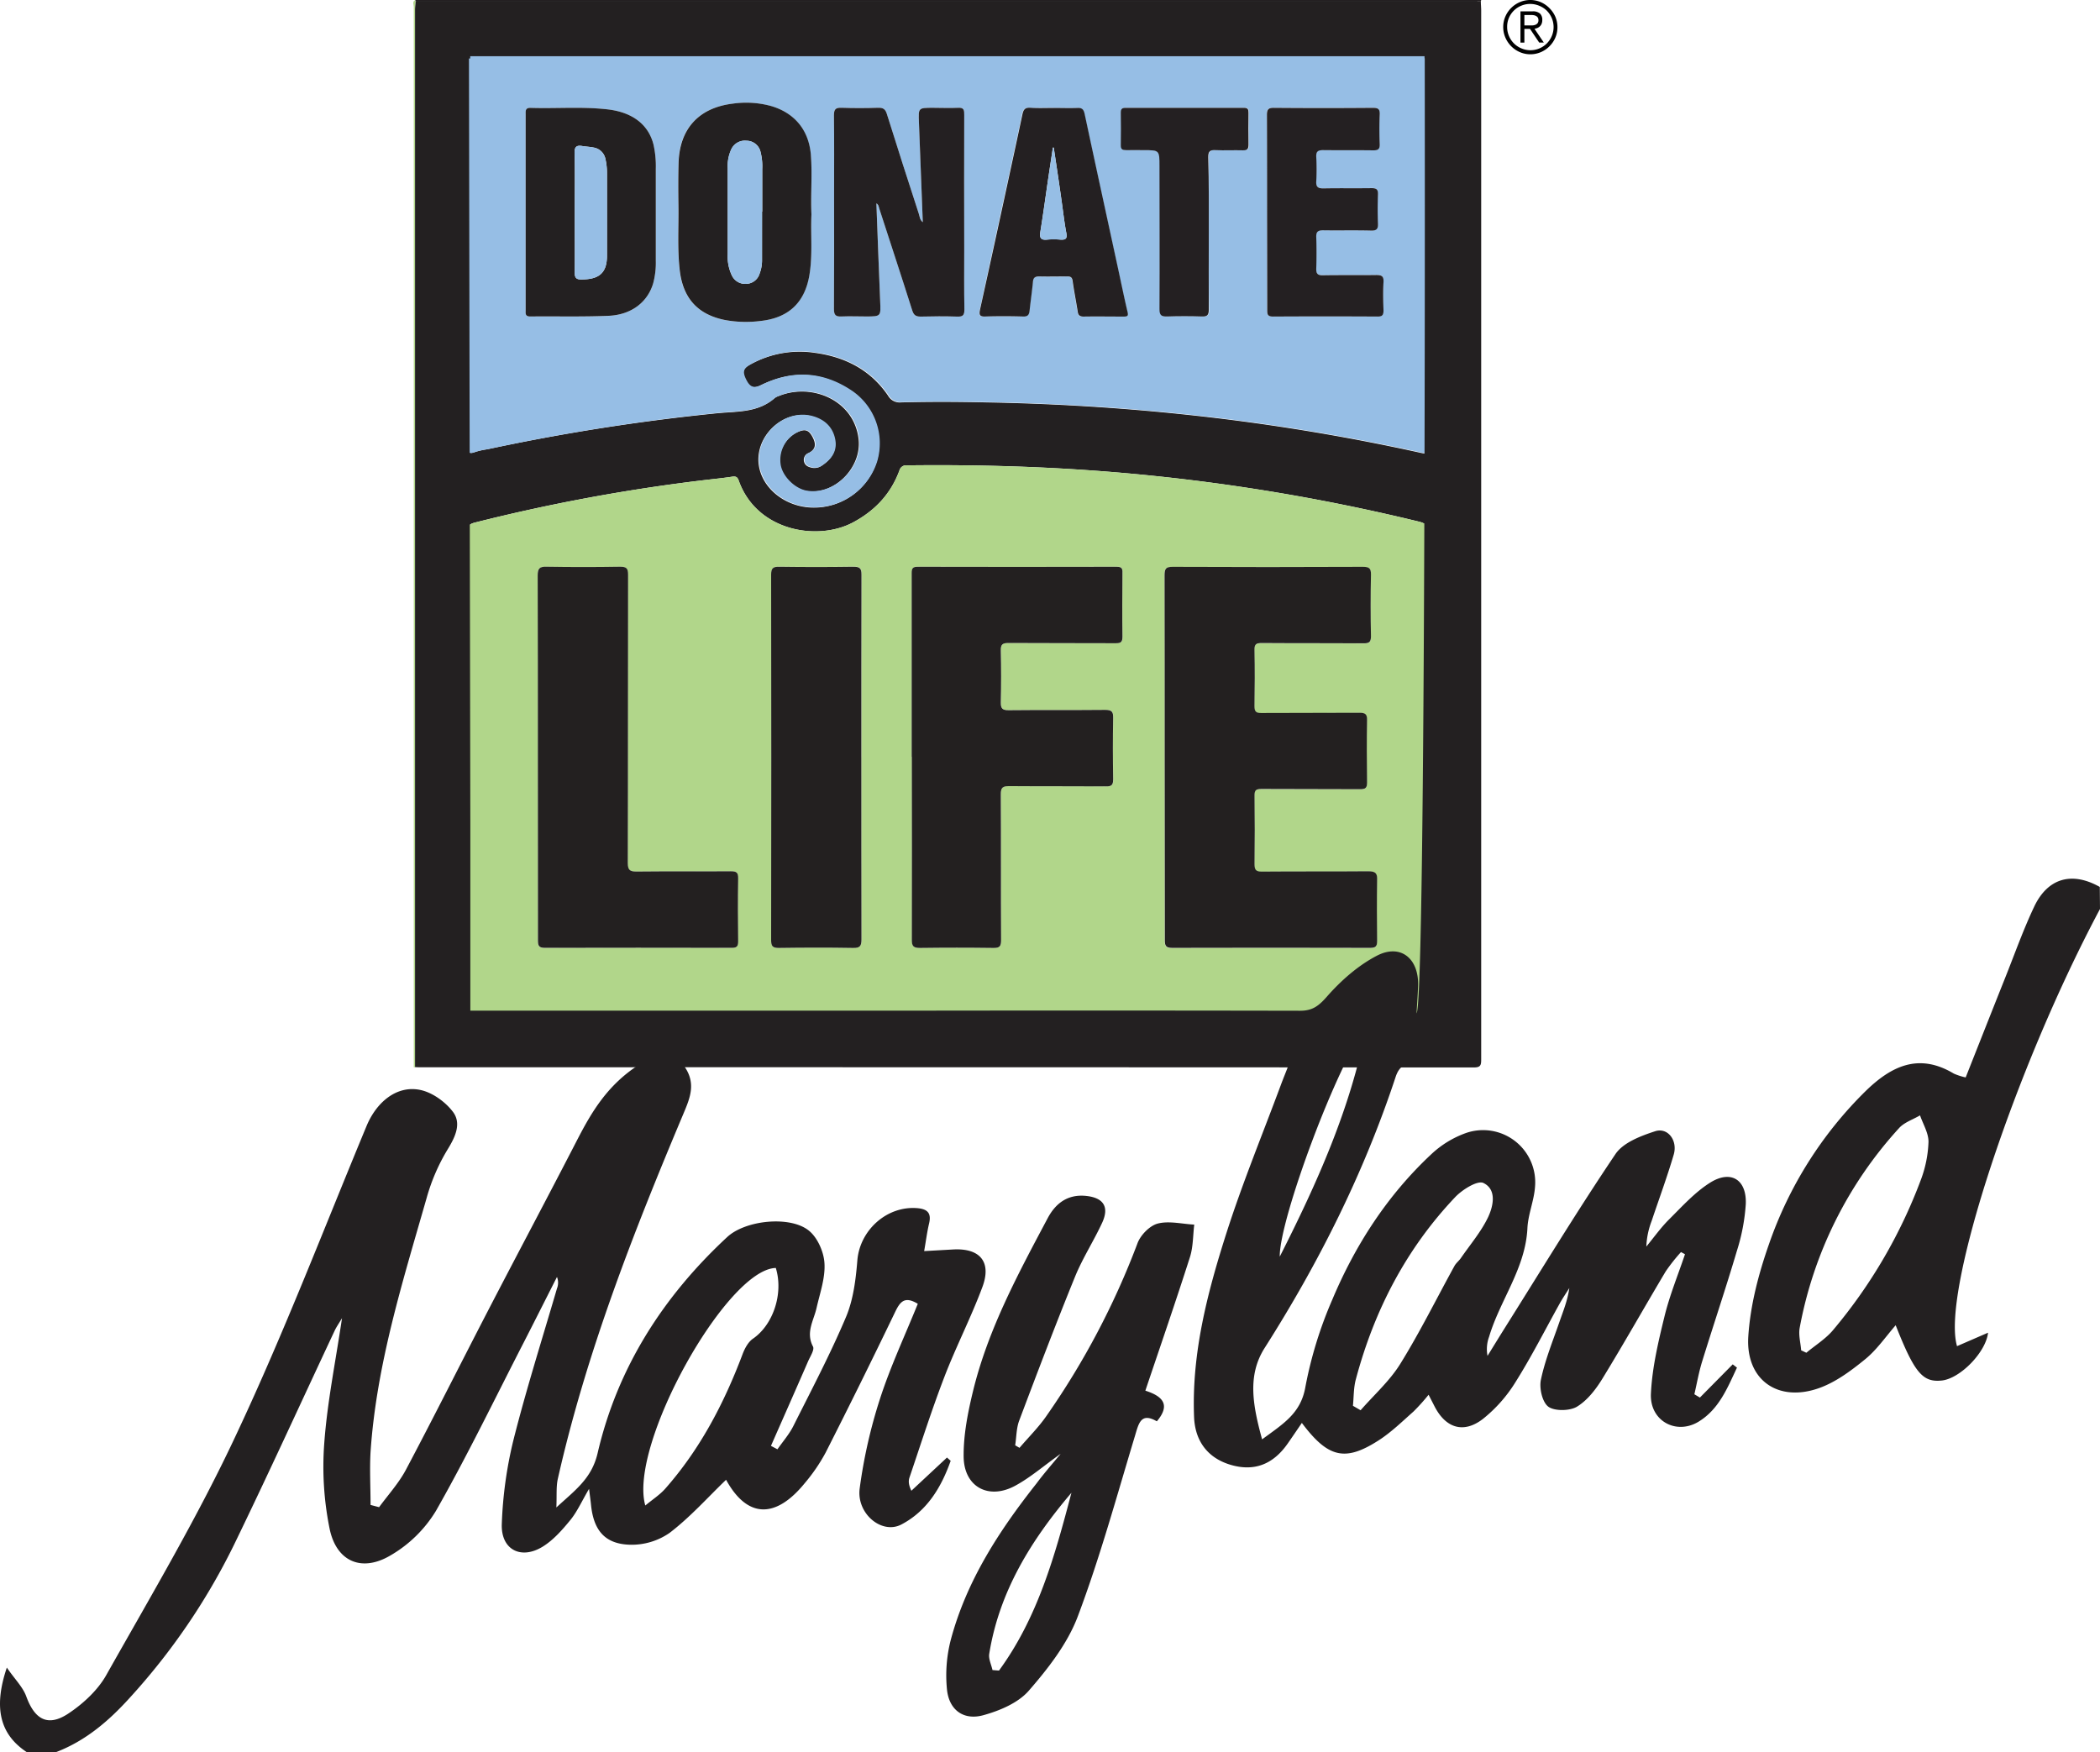
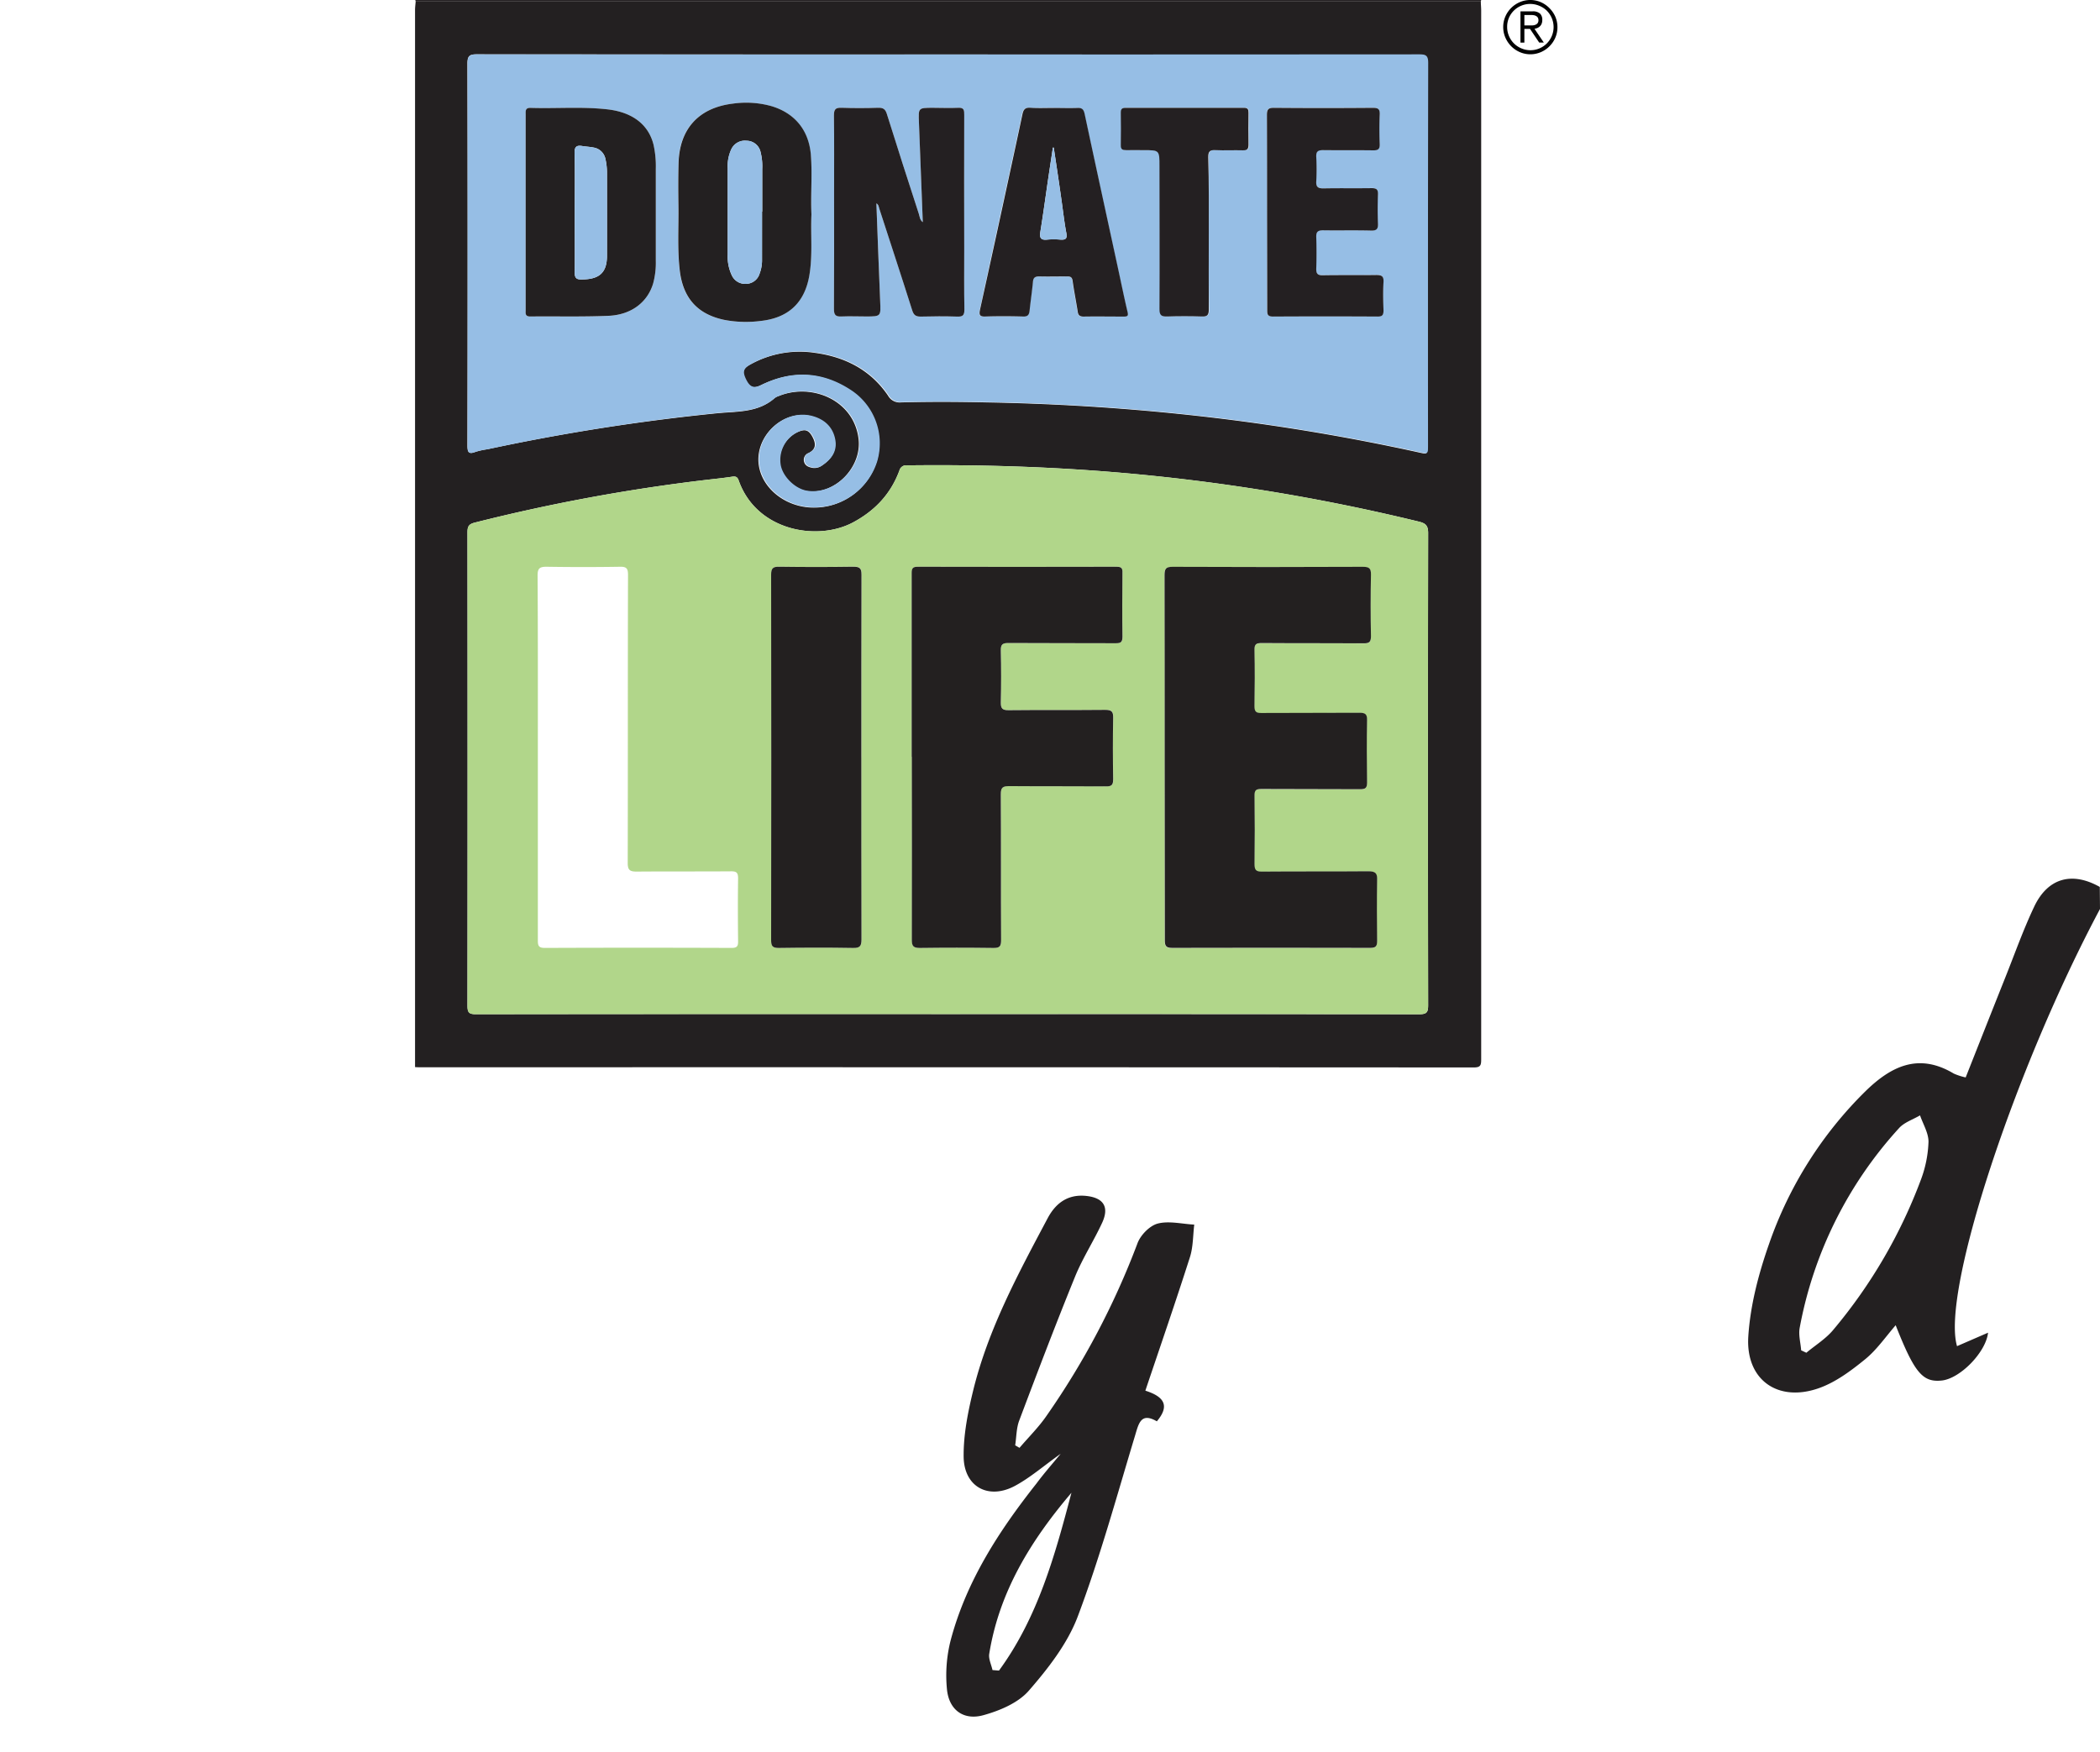
<svg xmlns="http://www.w3.org/2000/svg" viewBox="0 0 709.47 592">
  <defs>
    <style>.cls-1{fill:#b1d68a;}.cls-2{fill:#242022;}.cls-3{fill:#232021;}.cls-4{fill:#96bee5;}.cls-5{fill:#232020;}.cls-6{fill:none;}</style>
  </defs>
  <title>logo</title>
  <g id="Layer_2" data-name="Layer 2">
    <g id="Layer_1-2" data-name="Layer 1">
-       <path class="cls-1" d="M140.26,360.56l-.22.08-.25,0q0-179.16,0-358.31c0-.75-.6-1.74.48-2.31l.12.51c-.07.94-.2,1.87-.2,2.8q0,175.92,0,351.85C140.23,357,140.25,358.76,140.26,360.56Z" />
      <path class="cls-2" d="M140.43.51,140.31,0h360.1l-.12.51Z" />
      <path class="cls-3" d="M140.43.51H500.29c0,1,.12,2.05.12,3.07q0,177.18,0,354.35c0,1.94-.16,2.75-2.5,2.75q-177.69-.1-355.38-.06c-.77,0-1.54,0-2.31-.06,0-1.8,0-3.6,0-5.4q0-175.92,0-351.85C140.23,2.38,140.36,1.45,140.43.51ZM320.26,342.64q79.61,0,159.23.06c2.55,0,3-.69,3-3.09q-.12-79.74,0-159.49c0-2.54-.85-3.31-3.1-3.86a667.6,667.6,0,0,0-102.1-16.64c-23.56-2-47.15-2.66-70.78-2.38a2.37,2.37,0,0,0-2.65,1.74c-2.91,7.89-8.23,13.56-15.67,17.54-12.1,6.46-32.58,2.9-38.62-14.15-.43-1.22-1-1.49-2.23-1.3-3.21.49-6.45.8-9.67,1.19a612.74,612.74,0,0,0-77.3,14.33c-2.09.52-2.44,1.41-2.44,3.3q.06,80,0,160c0,2.28.58,2.8,2.84,2.8Q240.51,342.59,320.26,342.64Zm0-324.23q-79.62,0-159.23-.05c-2.44,0-3.12.58-3.12,3.09q.13,64.46,0,128.92c0,2.16.18,3.33,2.74,2.3a25.06,25.06,0,0,1,4-.87,708.7,708.7,0,0,1,77.48-12.15c6.77-.69,13.92-.11,19.57-5.15a4.8,4.8,0,0,1,1.38-.68c11.08-4.54,25.57,1.33,27,14.7,1,9.53-8.19,18.82-17.53,17.41-4.12-.62-8.36-4.77-9-8.81a10.5,10.5,0,0,1,5.52-10.92c2.92-1.47,4.3-1,5.7,2,1,2.18.61,3.76-1.58,4.88a2.41,2.41,0,0,0-1.55,2.9c.35,1.37,1.43,1.81,2.66,2.07a4.26,4.26,0,0,0,3.4-.77c3.06-2.06,5-4.76,4.3-8.61-.74-4.09-3.4-6.67-7.26-7.86-10-3.1-20.51,7-18.2,17.38,1.66,7.5,9.33,13.17,18,13.32a22.17,22.17,0,0,0,21.59-15.43,21.53,21.53,0,0,0-9.15-24.39c-9.63-6.2-19.71-6.56-30-1.49-2.44,1.2-3.72.72-5-1.7-1.39-2.73-1.09-3.9,1.37-5.27a34.34,34.34,0,0,1,22-4c10.22,1.4,18.77,5.78,24.67,14.45a4.48,4.48,0,0,0,4.35,2.29c9.66-.27,19.32-.22,29,0a765.33,765.33,0,0,1,78,5.35q34.27,4.14,68,11.56c2.88.63,2.88.67,2.88-2.35q0-64.59.06-129.17c0-2.44-.73-2.89-3-2.89Q399.91,18.47,320.29,18.41Z" />
      <path class="cls-1" d="M320.26,342.64q-79.76,0-159.49.05c-2.26,0-2.84-.52-2.84-2.8q.1-80,0-160c0-1.89.35-2.78,2.44-3.3a612.74,612.74,0,0,1,77.3-14.33c3.22-.39,6.46-.7,9.67-1.19,1.24-.19,1.8.08,2.23,1.3,6,17,26.52,20.61,38.62,14.15,7.44-4,12.76-9.65,15.67-17.54a2.37,2.37,0,0,1,2.65-1.74c23.63-.28,47.22.42,70.78,2.38a667.6,667.6,0,0,1,102.1,16.64c2.25.55,3.1,1.32,3.1,3.86q-.15,79.74,0,159.49c0,2.4-.45,3.1-3,3.09Q399.87,342.57,320.26,342.64ZM393.48,256q0,30.82,0,61.65c0,1.83.23,2.7,2.43,2.69q33.51-.12,67,0c1.83,0,2.32-.58,2.3-2.34-.09-6.85-.12-13.7,0-20.55.05-2.25-.45-3.05-2.92-3-12,.14-24,0-36,.11-2.09,0-2.53-.62-2.5-2.57q.15-11.55,0-23.11c0-1.87.57-2.24,2.31-2.23,11.13.08,22.26,0,33.39.08,1.77,0,2.35-.44,2.32-2.27-.1-7-.13-14,0-21.06,0-2.09-.65-2.53-2.6-2.51-11,.08-22.09,0-33.13.08-1.78,0-2.34-.46-2.31-2.28.11-6.34.14-12.68,0-19-.05-2,.61-2.36,2.46-2.35,11.47.09,22.94,0,34.42.09,1.83,0,2.51-.37,2.47-2.38q-.19-10.4,0-20.8c.05-2.19-.64-2.68-2.73-2.67q-32.1.1-64.21,0c-2.32,0-2.81.62-2.8,2.84C393.52,214.86,393.48,235.4,393.48,256ZM308,255.71h.08c0,20.62,0,41.25,0,61.88,0,2.16.62,2.73,2.74,2.7q12.45-.18,24.9,0c2.05,0,2.54-.61,2.53-2.6-.08-16.44,0-32.87-.1-49.3,0-2.35.69-2.81,2.87-2.78,10.87.11,21.74,0,32.61.09,1.88,0,2.52-.41,2.48-2.39-.12-6.93-.14-13.87,0-20.8.05-2.17-.62-2.68-2.71-2.66-10.87.1-21.74,0-32.61.11-2.16,0-2.69-.62-2.64-2.72q.22-8.73,0-17.46c-.05-2,.54-2.55,2.56-2.53,12.07.09,24.13,0,36.2.08,1.7,0,2.38-.29,2.34-2.19-.11-7.19-.08-14.38,0-21.57,0-1.48-.26-2.08-1.95-2.08q-33.63.09-67.27,0c-1.6,0-2,.52-2,2.07Q308,224.64,308,255.71Zm-126.29.09q0,30.94,0,61.89c0,1.7.16,2.61,2.3,2.6q31.59-.12,63.17,0c1.66,0,2.2-.46,2.18-2.15-.08-7.1-.11-14.21,0-21.31,0-2-.54-2.44-2.44-2.42-10.62.08-21.23,0-31.85.09-2.3,0-3-.53-3-2.92.08-32.44,0-64.89.1-97.33,0-2.07-.43-2.79-2.64-2.75q-12.45.2-24.91,0c-2.32,0-3,.56-3,2.94C181.75,214.88,181.71,235.34,181.71,255.8Zm109.32,0c0-20.54,0-41.08.05-61.61,0-2.12-.52-2.75-2.69-2.72q-12.57.2-25.16,0c-2.13,0-2.68.58-2.68,2.71q.09,61.74,0,123.49c0,2,.5,2.63,2.55,2.61,8.38-.11,16.77-.14,25.15,0,2.31,0,2.84-.64,2.83-2.87C291,296.89,291,276.35,291,255.81Z" />
      <path class="cls-4" d="M320.29,18.41q79.6,0,159.22-.05c2.26,0,3,.45,3,2.89q-.13,64.59-.06,129.17c0,3,0,3-2.88,2.35q-33.69-7.41-68-11.56a765.33,765.33,0,0,0-78-5.35c-9.68-.17-19.34-.22-29,0a4.48,4.48,0,0,1-4.35-2.29c-5.9-8.67-14.45-13.05-24.67-14.45a34.34,34.34,0,0,0-22,4c-2.46,1.37-2.76,2.54-1.37,5.27,1.24,2.42,2.52,2.9,5,1.7,10.28-5.07,20.36-4.71,30,1.49a21.53,21.53,0,0,1,9.15,24.39,22.17,22.17,0,0,1-21.59,15.43c-8.69-.15-16.36-5.82-18-13.32-2.31-10.43,8.18-20.48,18.2-17.38,3.86,1.19,6.52,3.77,7.26,7.86.7,3.85-1.24,6.55-4.3,8.61a4.26,4.26,0,0,1-3.4.77c-1.23-.26-2.31-.7-2.66-2.07a2.41,2.41,0,0,1,1.55-2.9c2.19-1.12,2.63-2.7,1.58-4.88-1.4-2.94-2.78-3.45-5.7-2a10.5,10.5,0,0,0-5.52,10.92c.65,4,4.89,8.19,9,8.81,9.34,1.41,18.57-7.88,17.53-17.41-1.47-13.37-16-19.24-27-14.7a4.8,4.8,0,0,0-1.38.68c-5.65,5-12.8,4.46-19.57,5.15A708.7,708.7,0,0,0,164.7,151.8a25.06,25.06,0,0,0-4,.87c-2.56,1-2.75-.14-2.74-2.3q.08-64.47,0-128.92c0-2.51.68-3.09,3.12-3.09Q240.68,18.47,320.29,18.41Zm-24.21,50.3c.78.44.79,1.17,1,1.8,3.72,11.45,7.49,22.89,11.11,34.37.52,1.63,1.22,2.13,2.85,2.09,4.11-.11,8.22-.13,12.32,0,1.87.07,2.5-.37,2.46-2.37-.14-6.84-.06-13.69-.06-20.54q0-22.61,0-45.2c0-1.53,0-2.59-2.08-2.44-2.81.19-5.65,0-8.47,0-5,0-5,0-4.75,5,.46,11.18.87,22.36,1.3,33.65-1-.74-1-1.87-1.33-2.79-3.64-11.21-7.27-22.43-10.78-33.68-.53-1.7-1.25-2.25-3-2.19-4.1.14-8.22.15-12.32,0-2-.07-2.62.44-2.59,2.52.12,8.82.05,17.63.05,26.45,0,13,0,26-.05,39,0,2,.57,2.67,2.58,2.55,2.73-.16,5.48,0,8.22,0,5.12,0,5,0,4.82-5.15C296.89,90.78,296.5,79.78,296.08,68.71ZM177.59,71.6v33.12c0,1.08-.3,2.25,1.54,2.23,8.81-.1,17.64.15,26.44-.23,7.77-.34,13.24-4.65,15.11-11a26.73,26.73,0,0,0,.88-7.61q0-15.54,0-31.07a33.29,33.29,0,0,0-.77-8.15c-1.7-6.8-7.09-10.93-15.32-11.9-8.71-1-17.44-.25-26.16-.53-1.93-.07-1.72,1.08-1.72,2.29Zm96.56.83c-.31-6.75.33-13.52-.26-20.27-.72-8.21-5.45-14-13.37-16.31a31.71,31.71,0,0,0-13-.82c-11.49,1.39-18,8.47-18.31,20-.14,4.79-.12,9.58-.05,14.37.11,7.35-.41,14.72.46,22.06,1.1,9.28,6,14.76,15.12,16.65a39,39,0,0,0,12.25.34c9.26-1,14.77-6.08,16.38-15.26C274.61,86.29,273.83,79.35,274.15,72.43Zm81.8-36c-2.65,0-5.31.12-8,0-1.73-.11-2.32.58-2.65,2.17-1.43,6.94-3,13.86-4.47,20.78Q335.93,82,331,104.69c-.32,1.48-.28,2.35,1.71,2.28,4.28-.14,8.56-.12,12.84,0,1.62,0,2.06-.65,2.21-2,.35-3.23.82-6.45,1.13-9.68.13-1.4.68-1.9,2.1-1.87,3.16.09,6.33.06,9.5,0,1.13,0,1.64.31,1.81,1.54.47,3.38,1.14,6.73,1.68,10.11.19,1.21.51,2,2,1.92,4.53-.11,9.07-.07,13.6,0,1.24,0,1.6-.23,1.27-1.6-1.18-5-2.19-10-3.28-15-3.74-17.28-7.51-34.54-11.2-51.83-.33-1.54-.85-2.16-2.5-2.07C361.26,36.57,358.6,36.47,356,36.47Zm72.12,35.25q0,16.43,0,32.86c0,1.38-.09,2.41,1.92,2.39q17.71-.12,35.43,0c1.69,0,2-.68,1.94-2.13-.08-3.17-.15-6.34,0-9.5.11-2-.55-2.44-2.45-2.41-6,.13-12,0-18,.09-1.83,0-2.33-.56-2.27-2.32.12-3.5.12-7,0-10.52-.06-1.77.46-2.38,2.29-2.35,5.39.11,10.79-.06,16.18.09,2,.06,2.46-.58,2.38-2.45-.15-3.24-.13-6.51,0-9.75.06-1.7-.48-2.17-2.16-2.14-5.39.1-10.78,0-16.17.08-1.82,0-2.65-.33-2.52-2.38a72.54,72.54,0,0,0,0-8.21c-.08-1.76.44-2.37,2.28-2.33,5.64.11,11.3,0,16.94.07,1.61,0,2.29-.36,2.22-2.12-.13-3.34-.14-6.68,0-10,.08-1.86-.56-2.26-2.31-2.25q-16.69.12-33.38,0c-1.94,0-2.44.51-2.42,2.42C428.11,49.81,428.07,60.76,428.07,71.72ZM408.38,79c0-8.64.07-17.28-.05-25.91,0-2,.58-2.48,2.46-2.38,3.07.15,6.16,0,9.23.06,1.45,0,2-.41,1.91-1.89-.1-3.59-.07-7.19,0-10.78,0-1.15-.22-1.69-1.53-1.69q-20,.06-40,0c-1.23,0-1.64.42-1.62,1.63.06,3.68.07,7.35,0,11,0,1.44.62,1.72,1.86,1.68,2-.06,3.93,0,5.9,0,5.3,0,5.31,0,5.31,5.42,0,16.07,0,32.15,0,48.23,0,2,.56,2.62,2.57,2.55,3.93-.15,7.87-.14,11.8,0,1.79.06,2.31-.48,2.29-2.29C408.33,96.13,408.38,87.58,408.38,79Z" />
      <path class="cls-5" d="M393.48,256c0-20.55,0-41.09-.05-61.64,0-2.22.48-2.85,2.8-2.84q32.1.15,64.21,0c2.09,0,2.78.48,2.73,2.67q-.21,10.4,0,20.8c0,2-.64,2.39-2.47,2.38-11.48-.08-22.95,0-34.42-.09-1.85,0-2.51.34-2.46,2.35.14,6.33.11,12.67,0,19,0,1.82.53,2.29,2.31,2.28,11-.08,22.09,0,33.13-.08,1.95,0,2.64.42,2.6,2.51-.14,7-.11,14,0,21.06,0,1.83-.55,2.28-2.32,2.27-11.13-.08-22.26,0-33.39-.08-1.74,0-2.34.36-2.31,2.23q.15,11.55,0,23.11c0,1.95.41,2.59,2.5,2.57,12-.11,24,0,36-.11,2.47,0,3,.77,2.92,3-.12,6.85-.09,13.7,0,20.55,0,1.76-.47,2.34-2.3,2.34q-33.51-.09-67,0c-2.2,0-2.43-.86-2.43-2.69Q393.53,286.77,393.48,256Z" />
      <path class="cls-5" d="M308,255.71q0-31.07,0-62.14c0-1.55.42-2.07,2-2.07q33.63.08,67.27,0c1.69,0,2,.6,1.95,2.08-.07,7.19-.1,14.38,0,21.57,0,1.9-.64,2.2-2.34,2.19-12.07-.06-24.13,0-36.2-.08-2,0-2.61.49-2.56,2.53q.21,8.73,0,17.46c-.05,2.1.48,2.74,2.64,2.72,10.87-.12,21.74,0,32.61-.11,2.09,0,2.76.49,2.71,2.66-.14,6.93-.12,13.87,0,20.8,0,2-.6,2.41-2.48,2.39-10.87-.08-21.74,0-32.61-.09-2.18,0-2.89.43-2.87,2.78.11,16.43,0,32.86.1,49.3,0,2-.48,2.62-2.53,2.6q-12.45-.17-24.9,0c-2.12,0-2.75-.54-2.74-2.7.07-20.63,0-41.26,0-61.88Z" />
-       <path class="cls-5" d="M181.71,255.8c0-20.46,0-40.92-.06-61.38,0-2.38.67-3,3-2.94q12.45.21,24.91,0c2.21,0,2.64.68,2.64,2.75-.07,32.44,0,64.89-.1,97.33,0,2.39.66,2.95,3,2.92,10.62-.12,21.23,0,31.85-.09,1.9,0,2.47.46,2.44,2.42-.12,7.1-.09,14.21,0,21.31,0,1.69-.52,2.16-2.18,2.15q-31.58-.07-63.17,0c-2.14,0-2.3-.9-2.3-2.6Q181.74,286.75,181.71,255.8Z" />
      <path class="cls-5" d="M291,255.81c0,20.54,0,41.08.05,61.62,0,2.23-.52,2.91-2.83,2.87-8.38-.15-16.77-.12-25.15,0-2.05,0-2.55-.62-2.55-2.61q.09-61.76,0-123.49c0-2.13.55-2.74,2.68-2.71q12.58.18,25.16,0c2.17,0,2.7.6,2.69,2.72C291,214.73,291,235.27,291,255.81Z" />
      <path class="cls-2" d="M296.08,68.71c.42,11.07.81,22.07,1.28,33.07.23,5.15.3,5.15-4.82,5.15-2.74,0-5.49-.12-8.22,0-2,.12-2.59-.5-2.58-2.55.09-13,.05-26,.05-39,0-8.82.07-17.63-.05-26.45,0-2.08.62-2.59,2.59-2.52,4.1.15,8.22.14,12.32,0,1.77-.06,2.49.49,3,2.19,3.51,11.25,7.14,22.47,10.78,33.68.3.92.3,2,1.33,2.79-.43-11.29-.84-22.47-1.3-33.65-.21-5-.27-5,4.75-5,2.82,0,5.66.14,8.47,0,2.09-.15,2.08.91,2.08,2.44q-.06,22.61,0,45.2c0,6.85-.08,13.7.06,20.54,0,2-.59,2.44-2.46,2.37-4.1-.13-8.21-.11-12.32,0-1.63,0-2.33-.46-2.85-2.09C304.56,93.4,300.79,82,297.07,70.51,296.87,69.88,296.86,69.15,296.08,68.71Z" />
      <path class="cls-3" d="M177.59,71.6V38.74c0-1.21-.21-2.36,1.72-2.29,8.72.28,17.45-.49,26.16.53,8.23,1,13.62,5.1,15.32,11.9a33.29,33.29,0,0,1,.77,8.15q0,15.54,0,31.07a26.73,26.73,0,0,1-.88,7.61c-1.87,6.36-7.34,10.67-15.11,11-8.8.38-17.63.13-26.44.23-1.84,0-1.53-1.15-1.54-2.23Zm16.58.1c0,6.84.05,13.68,0,20.51,0,1.58.53,2.2,2,2.21,6,.07,8.88-2,8.89-7.9q0-14.23,0-28.46a20.89,20.89,0,0,0-.51-4.31,4.85,4.85,0,0,0-4-3.89c-1.25-.26-2.54-.3-3.81-.51-1.9-.32-2.67.19-2.62,2.36C194.27,58.37,194.17,65,194.17,71.7Z" />
      <path class="cls-3" d="M274.14,72.43c-.31,6.92.47,13.86-.73,20.75-1.61,9.18-7.12,14.25-16.38,15.26a39,39,0,0,1-12.25-.34c-9.14-1.89-14-7.37-15.12-16.65-.87-7.34-.35-14.71-.46-22.06-.07-4.79-.09-9.58.05-14.37.35-11.52,6.82-18.6,18.31-20a31.71,31.71,0,0,1,13,.82c7.92,2.34,12.65,8.1,13.37,16.31C274.48,58.91,273.84,65.68,274.14,72.43Zm-16.69-.93h.07c0-4.79,0-9.59,0-14.38a19.61,19.61,0,0,0-.59-5.85,4.85,4.85,0,0,0-4.69-3.7,5.06,5.06,0,0,0-5.22,3,13.45,13.45,0,0,0-1.16,6.24q0,14.64,0,29.28a14.73,14.73,0,0,0,1.4,7A4.94,4.94,0,0,0,252,95.91a4.84,4.84,0,0,0,4.62-3.46,12.64,12.64,0,0,0,.82-4.26C257.44,82.63,257.45,77.07,257.45,71.5Z" />
      <path class="cls-2" d="M356,36.47c2.65,0,5.31.1,7.95,0,1.65-.09,2.17.53,2.5,2.07,3.69,17.29,7.46,34.55,11.2,51.83,1.09,5,2.1,10,3.28,15,.33,1.37,0,1.61-1.27,1.6-4.53,0-9.07-.08-13.6,0-1.53,0-1.85-.71-2-1.92-.54-3.38-1.21-6.73-1.68-10.11-.17-1.23-.68-1.55-1.81-1.54-3.17,0-6.34.08-9.5,0-1.42,0-2,.47-2.1,1.87-.31,3.23-.78,6.45-1.13,9.68-.15,1.38-.59,2.08-2.21,2-4.28-.12-8.56-.14-12.84,0-2,.07-2-.8-1.71-2.28q5-22.65,9.88-45.31c1.5-6.92,3-13.84,4.47-20.78.33-1.59.92-2.28,2.65-2.17C350.64,36.59,353.3,36.47,356,36.47ZM356,49.88l-.29,0c-.53,3.51-1.07,7-1.59,10.53-.88,6-1.7,12-2.66,18-.33,2.08.29,2.78,2.37,2.55a24.31,24.31,0,0,1,4.35,0c1.7.12,2.47-.19,2.07-2.24-.74-3.85-1.14-7.77-1.71-11.65C357.74,61.34,356.88,55.61,356,49.88Z" />
      <path class="cls-2" d="M428.07,71.72c0-11,0-21.91-.05-32.87,0-1.91.48-2.44,2.42-2.42q16.68.14,33.38,0c1.75,0,2.39.39,2.31,2.25-.15,3.33-.14,6.67,0,10,.07,1.76-.61,2.14-2.22,2.12-5.64-.08-11.3,0-16.94-.07-1.84,0-2.36.57-2.28,2.33a72.54,72.54,0,0,1,0,8.21c-.13,2,.7,2.41,2.52,2.38,5.39-.11,10.78,0,16.17-.08,1.68,0,2.22.44,2.16,2.14-.12,3.24-.14,6.51,0,9.75.08,1.87-.39,2.51-2.38,2.45-5.39-.15-10.79,0-16.18-.09-1.83,0-2.35.58-2.29,2.35.12,3.5.12,7,0,10.52-.06,1.76.44,2.36,2.27,2.32,6-.11,12,0,18-.09,1.9,0,2.56.43,2.45,2.41-.18,3.16-.11,6.33,0,9.5,0,1.45-.25,2.14-1.94,2.13q-17.72-.1-35.43,0c-2,0-1.92-1-1.92-2.39Q428.1,88.16,428.07,71.72Z" />
      <path class="cls-2" d="M408.38,79c0,8.55-.05,17.1,0,25.65,0,1.81-.5,2.35-2.29,2.29-3.93-.13-7.87-.14-11.8,0-2,.07-2.59-.51-2.57-2.55.08-16.08,0-32.16,0-48.23,0-5.42,0-5.42-5.31-5.42-2,0-3.94-.05-5.9,0-1.24,0-1.89-.24-1.86-1.68.07-3.68.06-7.35,0-11,0-1.21.39-1.63,1.62-1.63q20,0,40,0c1.31,0,1.55.54,1.53,1.69-.05,3.59-.08,7.19,0,10.78,0,1.48-.46,1.93-1.91,1.89-3.07-.09-6.16.09-9.23-.06-1.88-.1-2.48.39-2.46,2.38C408.45,61.75,408.38,70.39,408.38,79Z" />
      <path class="cls-4" d="M194.17,71.7c0-6.66.1-13.33-.06-20-.05-2.17.72-2.68,2.62-2.36,1.27.21,2.56.25,3.81.51a4.85,4.85,0,0,1,4,3.89,20.89,20.89,0,0,1,.51,4.31q.06,14.23,0,28.46c0,5.89-2.91,8-8.89,7.9-1.47,0-2-.63-2-2.21C194.22,85.38,194.17,78.54,194.17,71.7Z" />
      <path class="cls-4" d="M257.45,71.5c0,5.57,0,11.13,0,16.69a12.64,12.64,0,0,1-.82,4.26A4.84,4.84,0,0,1,252,95.91,4.94,4.94,0,0,1,247.24,93a14.73,14.73,0,0,1-1.4-7q0-14.64,0-29.28A13.45,13.45,0,0,1,247,50.53a5.06,5.06,0,0,1,5.22-3,4.85,4.85,0,0,1,4.69,3.7,19.61,19.61,0,0,1,.59,5.85c0,4.79,0,9.59,0,14.38Z" />
      <path class="cls-4" d="M356,49.88c.85,5.73,1.71,11.46,2.54,17.2.57,3.88,1,7.8,1.71,11.65.4,2-.37,2.36-2.07,2.24a24.31,24.31,0,0,0-4.35,0c-2.08.23-2.7-.47-2.37-2.55,1-6,1.78-12,2.66-18,.52-3.51,1.06-7,1.59-10.53Z" />
      <path d="M507.85,9.15a8.88,8.88,0,0,1,.72-3.56A9.28,9.28,0,0,1,513.44.73a9,9,0,0,1,7.11,0,9.4,9.4,0,0,1,2.9,2,9.54,9.54,0,0,1,2,2.9,8.88,8.88,0,0,1,.72,3.56,8.84,8.84,0,0,1-.72,3.55,9.35,9.35,0,0,1-4.87,4.87,9,9,0,0,1-7.11,0,9.35,9.35,0,0,1-4.87-4.87A8.84,8.84,0,0,1,507.85,9.15Zm1.33,0a7.62,7.62,0,0,0,.61,3A7.78,7.78,0,0,0,514,16.35a7.79,7.79,0,0,0,6.09,0,7.79,7.79,0,0,0,2.49-1.67,7.91,7.91,0,0,0,1.67-2.48,7.81,7.81,0,0,0,0-6.1,8.07,8.07,0,0,0-1.67-2.49A8,8,0,0,0,520,1.94a7.91,7.91,0,0,0-6.09,0,7.75,7.75,0,0,0-4.16,4.16A7.62,7.62,0,0,0,509.18,9.15ZM515,14.39h-1.32V3.84h4.05a3.58,3.58,0,0,1,2.56.75,2.9,2.9,0,0,1,.76,2.17A3.39,3.39,0,0,1,520.84,8a2.63,2.63,0,0,1-.57.87,2.88,2.88,0,0,1-.85.57,4.82,4.82,0,0,1-1,.3l3.14,4.63H520L516.9,9.76H515Zm0-5.81h1.7l1.08,0a2.88,2.88,0,0,0,1-.23,1.64,1.64,0,0,0,.7-.54,1.63,1.63,0,0,0,.27-1,1.7,1.7,0,0,0-.2-.85,1.58,1.58,0,0,0-.54-.52,2.37,2.37,0,0,0-.77-.29,4.89,4.89,0,0,0-.85-.08H515Z" />
      <path class="cls-3" d="M709.47,307.13c-28.79,54-53.69,129.44-48.3,147.72l10.48-4.55c-.71,6.57-9.38,15.48-15.62,16.16-6.48.69-9.24-2.59-15.59-18.68-3.46,4-6.42,8.34-10.35,11.53-4.73,3.85-9.92,7.73-15.58,9.73-13.81,4.89-24.78-2.75-23.86-17.43.67-10.55,3.48-21.24,7-31.26a133.83,133.83,0,0,1,32.54-51.59c8.76-8.58,18.08-13.09,29.9-6a20.85,20.85,0,0,0,4,1.29c4.49-11.35,8.88-22.47,13.31-33.58,3.23-8.08,6.13-16.31,9.85-24.15,4.61-9.71,12.81-11.9,22.15-6.63Zm-101,149.11,1.79.84c3.07-2.57,6.63-4.74,9.13-7.78A172.68,172.68,0,0,0,649,398.51a40.08,40.08,0,0,0,2.53-12.72c0-3-1.84-5.94-2.86-8.92-2.39,1.41-5.3,2.34-7.08,4.3A136.9,136.9,0,0,0,608,448.73C607.58,451.12,608.32,453.73,608.51,456.24Z" />
      <path class="cls-3" d="M358.35,491.21c-5.63,4-10.2,8-15.38,10.81-9,4.87-17.29.38-17.41-9.81-.08-7.33,1.39-14.82,3.13-22,5.06-20.94,15.25-39.75,25.26-58.6,2.74-5.16,6.92-8.2,13.11-7.51,5.75.64,7.74,3.71,5.32,9-2.86,6.2-6.63,12-9.2,18.31-6.54,16.07-12.71,32.3-18.83,48.54-1,2.6-.94,5.59-1.38,8.4l1.46.86c3.09-3.63,6.52-7,9.2-10.92a264.54,264.54,0,0,0,30.63-58.11c1-2.8,4.1-6,6.84-6.74,3.82-1,8.22.13,12.37.34-.45,3.67-.35,7.51-1.46,11-4.77,14.94-9.9,29.78-15.06,45.11,6.09,1.94,8.49,4.9,3.88,10.36-5.41-3.14-6.13.73-7.4,4.95-6.16,20.39-11.79,41-19.28,60.89-3.46,9.21-10,17.62-16.58,25.18-3.61,4.15-9.86,6.77-15.4,8.29-6.73,1.83-11.6-1.87-12.25-8.8a48,48,0,0,1,1.25-16.51c5.3-20,16.35-37,29-53C352.58,498,355.16,495.06,358.35,491.21Zm-23,73.09,2.15.17c13.12-17.92,18.92-38.94,24.48-60.08-13.56,15.93-24.35,33.28-27.76,54.35C333.9,560.48,334.9,562.44,335.31,564.3Z" />
      <path class="cls-6" d="M224.63,503.14c11.82-13.36,19.94-28.87,26.2-45.47.74-2,1.9-4.21,3.55-5.34,6.79-4.66,10.39-15.22,7.72-23.9-16.61.39-49.88,59.93-44.09,80.26C220.42,506.69,222.82,505.18,224.63,503.14Z" />
      <path class="cls-6" d="M448.23,336.85c4.77-5.44,10.56-10.57,16.93-13.88,8-4.17,14.23.94,13.93,10.15-.09,2.67-.29,5.34-.52,9.32,3.3-4.23-319.67-.95-319.67-.95s237.18,0,280.3.07C443.34,341.57,445.45,340,448.23,336.85Z" />
      <path class="cls-6" d="M481.27,19H158.86v.69H481.27Z" />
      <path class="cls-6" d="M432.36,424.6c12.83-25.3,23.95-50.26,29.2-77.4C452.25,358.26,432.15,412,432.36,424.6Z" />
      <path class="cls-6" d="M501.14,399.72c-2-1-7.13,2.23-9.54,4.77C475,422,464.24,442.79,458.05,466c-.77,2.87-.67,6-1,9l2.59,1.54c4.52-5.19,9.82-9.89,13.4-15.67,6.63-10.7,12.23-22,18.31-33.09.56-1,1.57-1.78,2.23-2.75,3.11-4.5,6.74-8.76,9.06-13.64C504.48,407.56,505.72,401.94,501.14,399.72Z" />
-       <path class="cls-3" d="M586.8,422.64a66.3,66.3,0,0,0,3-15.78c.35-8.33-5.07-11.67-12.11-7.21-5.15,3.26-9.4,8-13.78,12.35-2.83,2.81-5.16,6.12-7.71,9.2a27.06,27.06,0,0,1,1.8-8.66c2.5-7.46,5.23-14.85,7.45-22.39,1.41-4.8-2-9.31-6.29-7.91-4.86,1.58-10.78,3.83-13.39,7.71-13.06,19.38-25.2,39.39-37.65,59.18-1.88,3-3.71,6-5.57,9a12,12,0,0,1,.53-6.45c3.7-12.44,12.31-23.1,12.95-36.71.23-4.69,2.25-9.29,2.57-14a17.62,17.62,0,0,0-23.15-18.2,33.54,33.54,0,0,0-12,7.33c-14.74,13.8-25.55,30.52-33.33,49A138.37,138.37,0,0,0,441,468.71c-1.56,8.91-7.51,12.38-14.61,17.64-3.08-11.32-5.11-21.5.86-30.89,18.33-28.81,33.52-59.09,44.24-91.54,1.23-3.74,3.2-4.65,6.79-4.53,6.95.23,13.92.07,20.82.07V.33H140.69v359.4h75.22c-10.71,6.91-16,15.94-20.88,25.37-9.79,19-19.81,37.81-29.64,56.76-9.44,18.2-18.61,36.55-28.21,54.67-2.42,4.57-6,8.5-9.11,12.73l-2.88-.76c0-6-.34-12,0-17.91,2-29.61,10.91-57.72,19-86a65.83,65.83,0,0,1,7.11-16.34c2.64-4.29,4.62-8.77,1.7-12.6-2.59-3.4-7-6.58-11.15-7.4-7.8-1.55-14.62,4.07-18,12.18-14.38,34.62-27.81,69.7-43.72,103.62C67.07,512.13,51.15,538.93,35.9,566,33,571.15,28,575.75,23,579.05c-6.88,4.51-11.28,1.93-14.12-5.83C7.72,570,5,567.4,2.31,563.46-2.35,577.3.13,586.11,9,592h10c9.92-3.81,17.73-10.49,24.75-18.24A220.32,220.32,0,0,0,79,522.09c11.66-24,22.75-48.36,34.1-72.55.54-1.14,1.28-2.19,2.45-4.16-2.2,14.84-5,28.48-6,42.26a105.48,105.48,0,0,0,1.81,28.92c2.26,10.94,10.64,14.72,20.3,9.15a43.44,43.44,0,0,0,15.63-15.22c10.54-18.53,19.83-37.77,29.58-56.75,3.8-7.41,7.53-14.85,11.3-22.27a5.25,5.25,0,0,1,0,3.89c-5,17.1-10.39,34.08-14.74,51.34a139.5,139.5,0,0,0-3.9,28.2c-.35,8.7,6.47,12.26,13.89,7.65,3.56-2.22,6.54-5.61,9.24-8.91,2.29-2.78,3.79-6.21,6.35-10.57.34,2.76.53,4.08.66,5.4.88,8.66,4.73,13.29,13.29,13.48a22.47,22.47,0,0,0,13.25-4c7-5.34,12.9-12,19.09-17.95,7,12.79,16.55,13.51,26.65,1.06a59.53,59.53,0,0,0,7-10.27q11.94-23.53,23.38-47.31c1.7-3.54,3.18-5.71,7.74-2.94-4.35,10.76-9.28,21.26-12.81,32.22a172.08,172.08,0,0,0-6.82,30.16c-1.13,8.54,7.47,15.65,14.08,12.19,8.73-4.57,13.5-12.61,16.66-21.52l-1.25-1.1L307.9,503.71c-1-2.09-1-3.34-.65-4.44,3.86-11.36,7.49-22.81,11.79-34,3.93-10.24,9-20.06,12.83-30.33,3.21-8.54-.75-13.25-9.83-12.76l-9.82.55c.65-3.72,1-6.54,1.65-9.28.85-3.51-.46-4.94-4-5.23-10.27-.83-19.39,7.46-20.22,17.64-.53,6.46-1.35,13.24-3.83,19.13-5.31,12.57-11.7,24.69-17.82,36.9-1.41,2.79-3.55,5.22-5.35,7.81l-2.19-1.16c4.18-9.51,8.39-19,12.54-28.56.72-1.65,2.23-3.92,1.66-5-2.52-4.81.26-8.78,1.22-13.09,1.13-5,3-10.19,2.65-15.17-.25-3.86-2.42-8.71-5.38-11-6.37-5-21.33-3.45-27.48,2.27-21.64,20.07-37.08,44.17-43.77,73-2,8.57-7.48,12.42-13.94,18.36.18-4.13-.11-7,.5-9.69,9.63-42.61,25.49-83.1,42.37-123.21,2.34-5.56,4.55-10.66,0-16.64H435.37c-1,2.6-1.85,4.65-2.62,6.72-6.2,16.7-13,33.2-18.42,50.14-6.43,20.14-11.78,40.65-10.92,62.14.34,8.42,4.92,14.11,12.81,16.27q11.5,3.15,18.8-7.29c1.58-2.26,3.12-4.54,4.8-7,8.83,11.77,14.56,13.16,25.78,6,4.32-2.75,8.07-6.42,11.93-9.84a67.34,67.34,0,0,0,5.11-5.68l2.05,4c3.77,7.28,9.77,9.21,16.31,4.17A48.41,48.41,0,0,0,512,467c5.4-8.58,10-17.68,14.93-26.55,1-1.79,2.16-3.49,3.25-5.23-.58,4.2-2.08,7.82-3.36,11.51-2.23,6.45-4.85,12.85-6.24,19.49-.61,2.87.49,7.62,2.55,9.11s7.12,1.45,9.59,0c3.5-2.1,6.37-5.81,8.58-9.4,7.36-12,14.25-24.27,21.46-36.36a61.31,61.31,0,0,1,5.15-6.51l1.35.73c-2.35,7-5.18,13.88-6.92,21-2.1,8.59-4.18,17.36-4.59,26.13-.43,9.13,8.43,14,16,9.51,7-4.21,9.85-11.48,13.07-18.32L585.39,461,574.3,472.22l-1.87-1.11c.86-3.71,1.51-7.49,2.64-11.12C578.92,447.52,583.1,435.15,586.8,422.64Zm-324.7,5.79c2.67,8.68-.93,19.24-7.72,23.9-1.65,1.13-2.81,3.37-3.55,5.34-6.26,16.6-14.38,32.11-26.2,45.47-1.81,2-4.21,3.55-6.62,5.55C212.22,488.36,245.49,428.82,262.1,428.43Zm47.73-86.94H158.9V278.78l-.47-259h.43V19H481.27v.69h.07s.53,318.48-2.77,322.71c.23-4,.43-6.65.52-9.32.3-9.21-5.92-14.32-13.93-10.15-6.37,3.31-12.16,8.44-16.93,13.88-2.78,3.16-4.89,4.72-9,4.71Q374.52,341.4,309.83,341.49Zm151.73,5.71c-5.25,27.14-16.37,52.1-29.2,77.4C432.15,412,452.25,358.26,461.56,347.2ZM493.61,425c-.66,1-1.67,1.73-2.23,2.75-6.08,11.05-11.68,22.39-18.31,33.09-3.58,5.78-8.88,10.48-13.4,15.67L457.08,475c.3-3,.2-6.1,1-9,6.19-23.21,16.95-44,33.55-61.51,2.41-2.54,7.54-5.74,9.54-4.77,4.58,2.22,3.34,7.84,1.53,11.64C500.35,416.24,496.72,420.5,493.61,425Z" />
    </g>
  </g>
</svg>